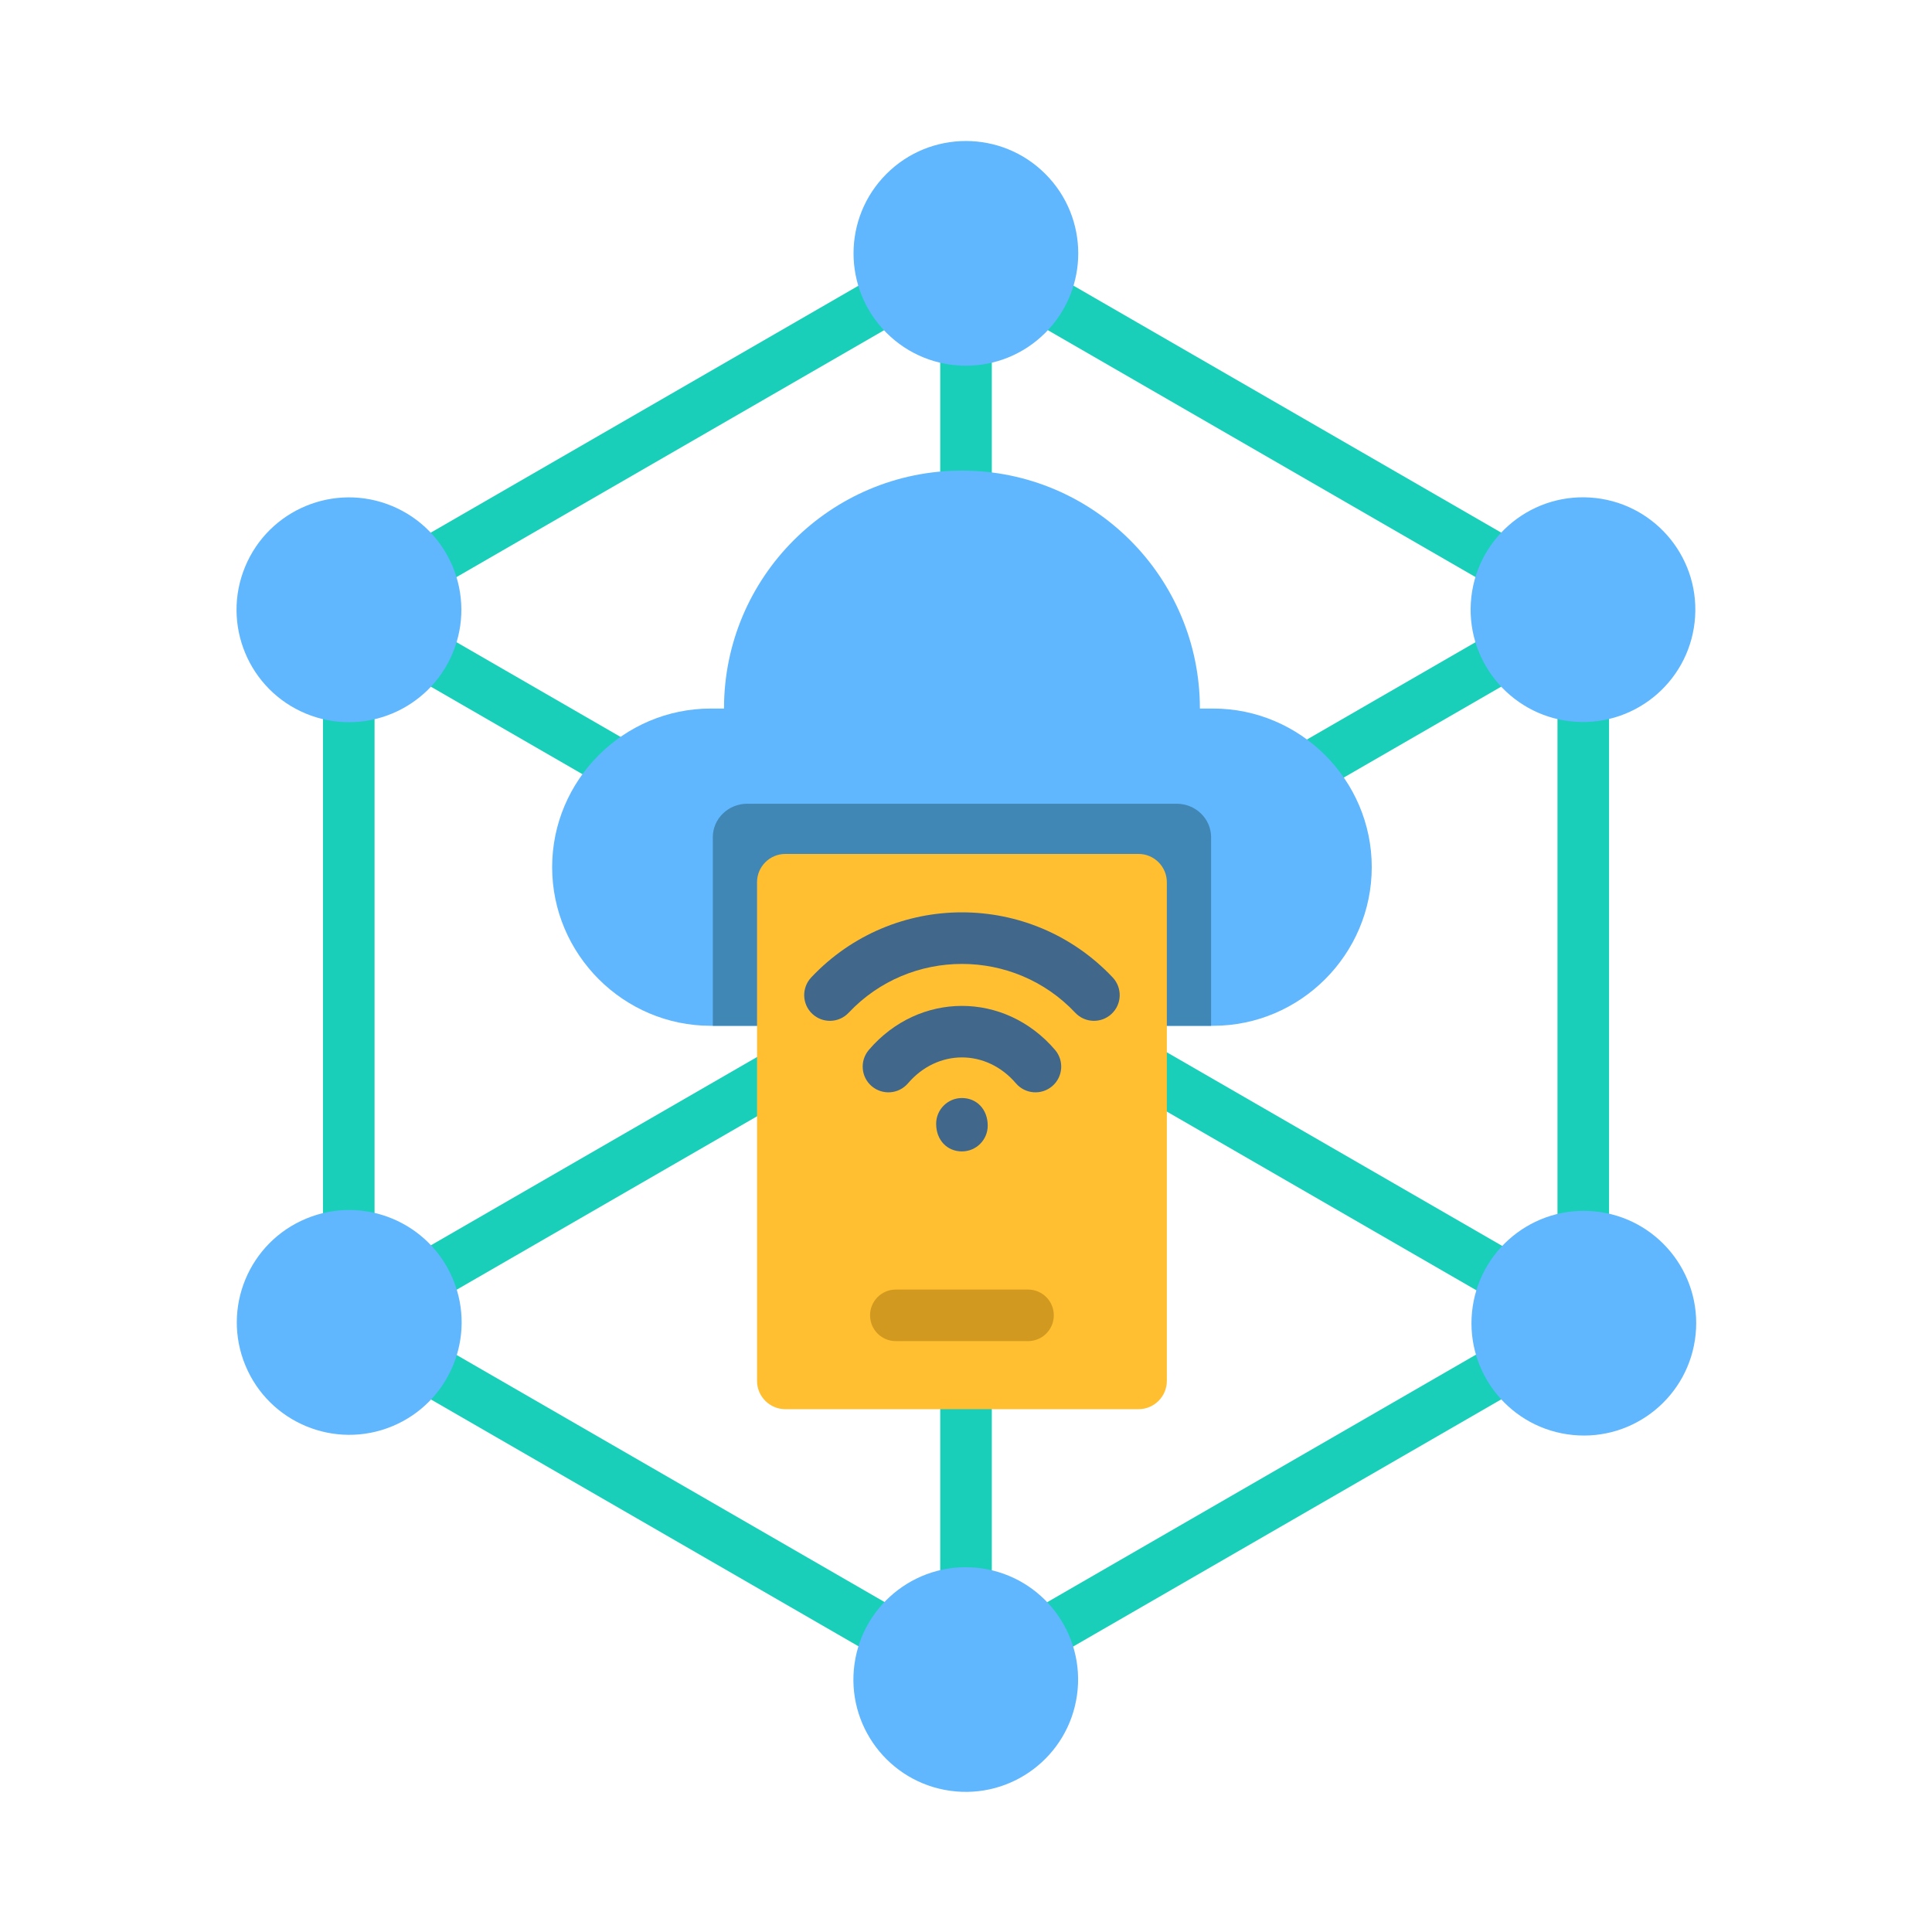
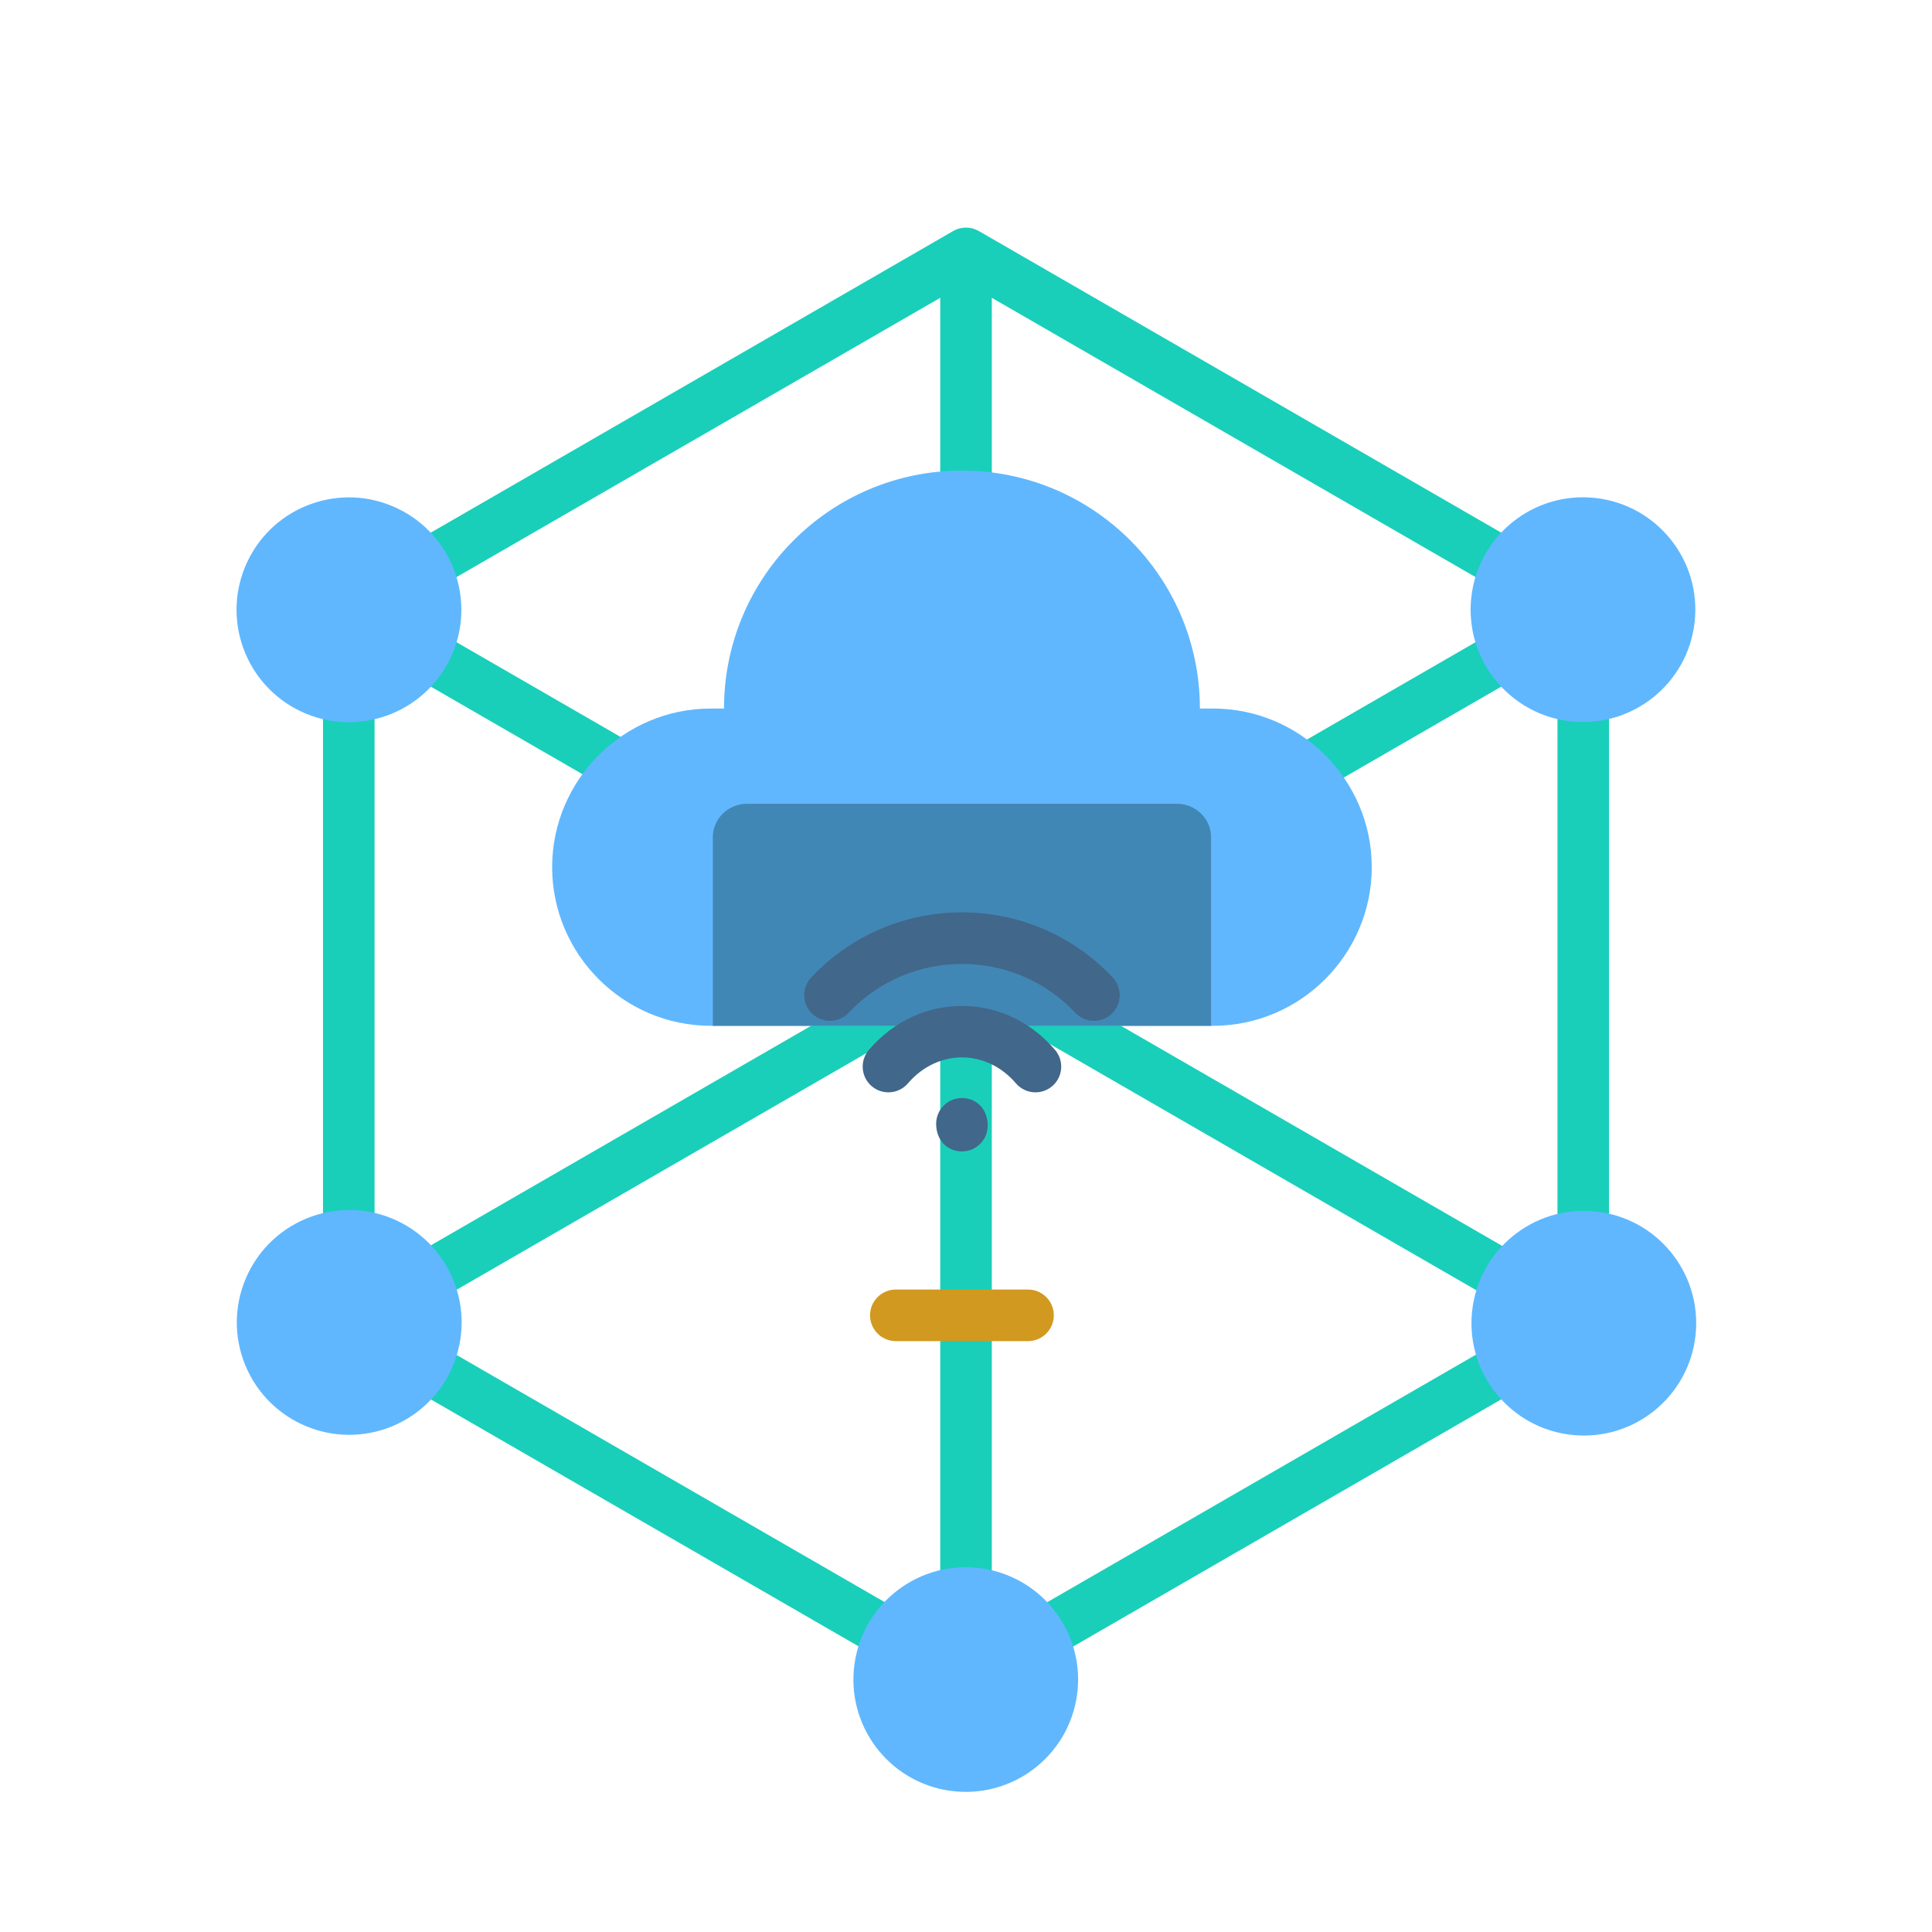
<svg xmlns="http://www.w3.org/2000/svg" width="62" height="62" viewBox="0 0 62 62" fill="none">
  <path fill-rule="evenodd" clip-rule="evenodd" d="M31.422 7.42L51.219 18.85C51.484 19.002 51.632 19.279 51.633 19.564H51.636V42.436C51.636 42.771 51.438 43.059 51.152 43.189L31.411 54.587C31.144 54.74 30.826 54.727 30.579 54.58L10.782 43.151C10.517 42.998 10.369 42.721 10.369 42.436H10.365V19.564C10.365 19.23 10.563 18.942 10.849 18.811L30.59 7.413C30.858 7.26 31.175 7.273 31.422 7.42ZM30.173 52.443V32.429L12.84 42.436L30.173 52.443ZM12.02 41.007L29.353 31L12.02 20.993V41.007ZM12.84 19.564L30.173 29.571V9.557L12.84 19.564ZM31.828 9.557V29.571L49.161 19.564L31.828 9.557ZM49.981 20.993L32.648 31L49.981 41.007V20.993ZM49.161 42.436L31.828 32.429V52.443L49.161 42.436Z" fill="#19CFBA" />
  <path fill-rule="evenodd" clip-rule="evenodd" d="M30.87 15.102C35.087 15.102 38.506 18.52 38.506 22.738H38.93C41.73 22.738 44.021 25.029 44.021 27.828C44.021 30.628 41.73 32.919 38.93 32.919H22.809C20.009 32.919 17.719 30.628 17.719 27.828C17.719 25.029 20.009 22.738 22.809 22.738H23.234C23.234 18.52 26.652 15.102 30.87 15.102Z" fill="#60B7FE" />
  <path fill-rule="evenodd" clip-rule="evenodd" d="M38.865 32.919H22.875V26.863C22.875 26.274 23.371 25.793 23.977 25.793H37.763C38.369 25.793 38.865 26.274 38.865 26.863V32.919Z" fill="#4187B5" />
  <path d="M14.53 20.95C15.293 19.11 14.419 17 12.579 16.237C10.739 15.474 8.629 16.347 7.866 18.188C7.104 20.028 7.977 22.138 9.817 22.901C11.657 23.663 13.767 22.79 14.53 20.95Z" fill="#60B7FE" />
  <path d="M12.588 45.77C14.428 45.007 15.302 42.897 14.539 41.057C13.776 39.217 11.666 38.343 9.826 39.106C7.986 39.869 7.112 41.979 7.875 43.819C8.638 45.659 10.748 46.532 12.588 45.77Z" fill="#60B7FE" />
  <path d="M34.562 54.4C34.839 52.428 33.465 50.606 31.493 50.329C29.522 50.052 27.699 51.426 27.422 53.397C27.145 55.369 28.519 57.192 30.491 57.468C32.462 57.745 34.285 56.371 34.562 54.4Z" fill="#60B7FE" />
  <path d="M54.415 42.819C54.612 40.838 53.165 39.072 51.184 38.875C49.202 38.677 47.436 40.124 47.239 42.105C47.042 44.087 48.488 45.853 50.47 46.05C52.451 46.248 54.217 44.801 54.415 42.819Z" fill="#60B7FE" />
  <path d="M54.398 19.788C54.522 17.801 53.011 16.089 51.023 15.966C49.036 15.842 47.325 17.354 47.201 19.341C47.078 21.328 48.589 23.04 50.576 23.163C52.564 23.287 54.275 21.776 54.398 19.788Z" fill="#60B7FE" />
-   <path d="M33.546 10.68C34.954 9.272 34.954 6.989 33.546 5.581C32.138 4.173 29.855 4.173 28.447 5.581C27.039 6.989 27.039 9.272 28.447 10.68C29.855 12.088 32.138 12.088 33.546 10.68Z" fill="#60B7FE" />
-   <path fill-rule="evenodd" clip-rule="evenodd" d="M25.2 27.404H36.539C37.037 27.404 37.445 27.812 37.445 28.31V44.316C37.445 44.814 37.037 45.222 36.539 45.222H25.2C24.702 45.222 24.294 44.814 24.294 44.316V28.31C24.294 27.812 24.702 27.404 25.2 27.404Z" fill="#FFBF31" />
  <path fill-rule="evenodd" clip-rule="evenodd" d="M29.137 34.766C28.841 35.112 28.32 35.152 27.973 34.856C27.627 34.56 27.587 34.039 27.883 33.692C29.494 31.81 32.246 31.81 33.857 33.692C34.154 34.039 34.113 34.56 33.767 34.856C33.42 35.152 32.9 35.112 32.603 34.766C31.654 33.656 30.087 33.656 29.137 34.766Z" fill="#41678A" />
  <path fill-rule="evenodd" clip-rule="evenodd" d="M30.042 36.064C30.042 35.607 30.413 35.237 30.869 35.237C31.346 35.237 31.697 35.602 31.697 36.123C31.697 36.58 31.326 36.95 30.869 36.95C30.393 36.95 30.042 36.585 30.042 36.064Z" fill="#41678A" />
  <path fill-rule="evenodd" clip-rule="evenodd" d="M28.748 43.038C28.291 43.038 27.921 42.667 27.921 42.21C27.921 41.753 28.291 41.383 28.748 41.383H32.991C33.448 41.383 33.818 41.753 33.818 42.21C33.818 42.667 33.448 43.038 32.991 43.038H28.748Z" fill="#D1991F" />
  <path fill-rule="evenodd" clip-rule="evenodd" d="M35.708 31.368C36.02 31.701 36.005 32.223 35.673 32.535C35.34 32.848 34.818 32.832 34.506 32.5C32.538 30.411 29.202 30.411 27.234 32.5C26.922 32.832 26.399 32.848 26.067 32.535C25.735 32.223 25.72 31.701 26.032 31.368C28.658 28.58 33.081 28.583 35.708 31.368Z" fill="#41678A" />
</svg>